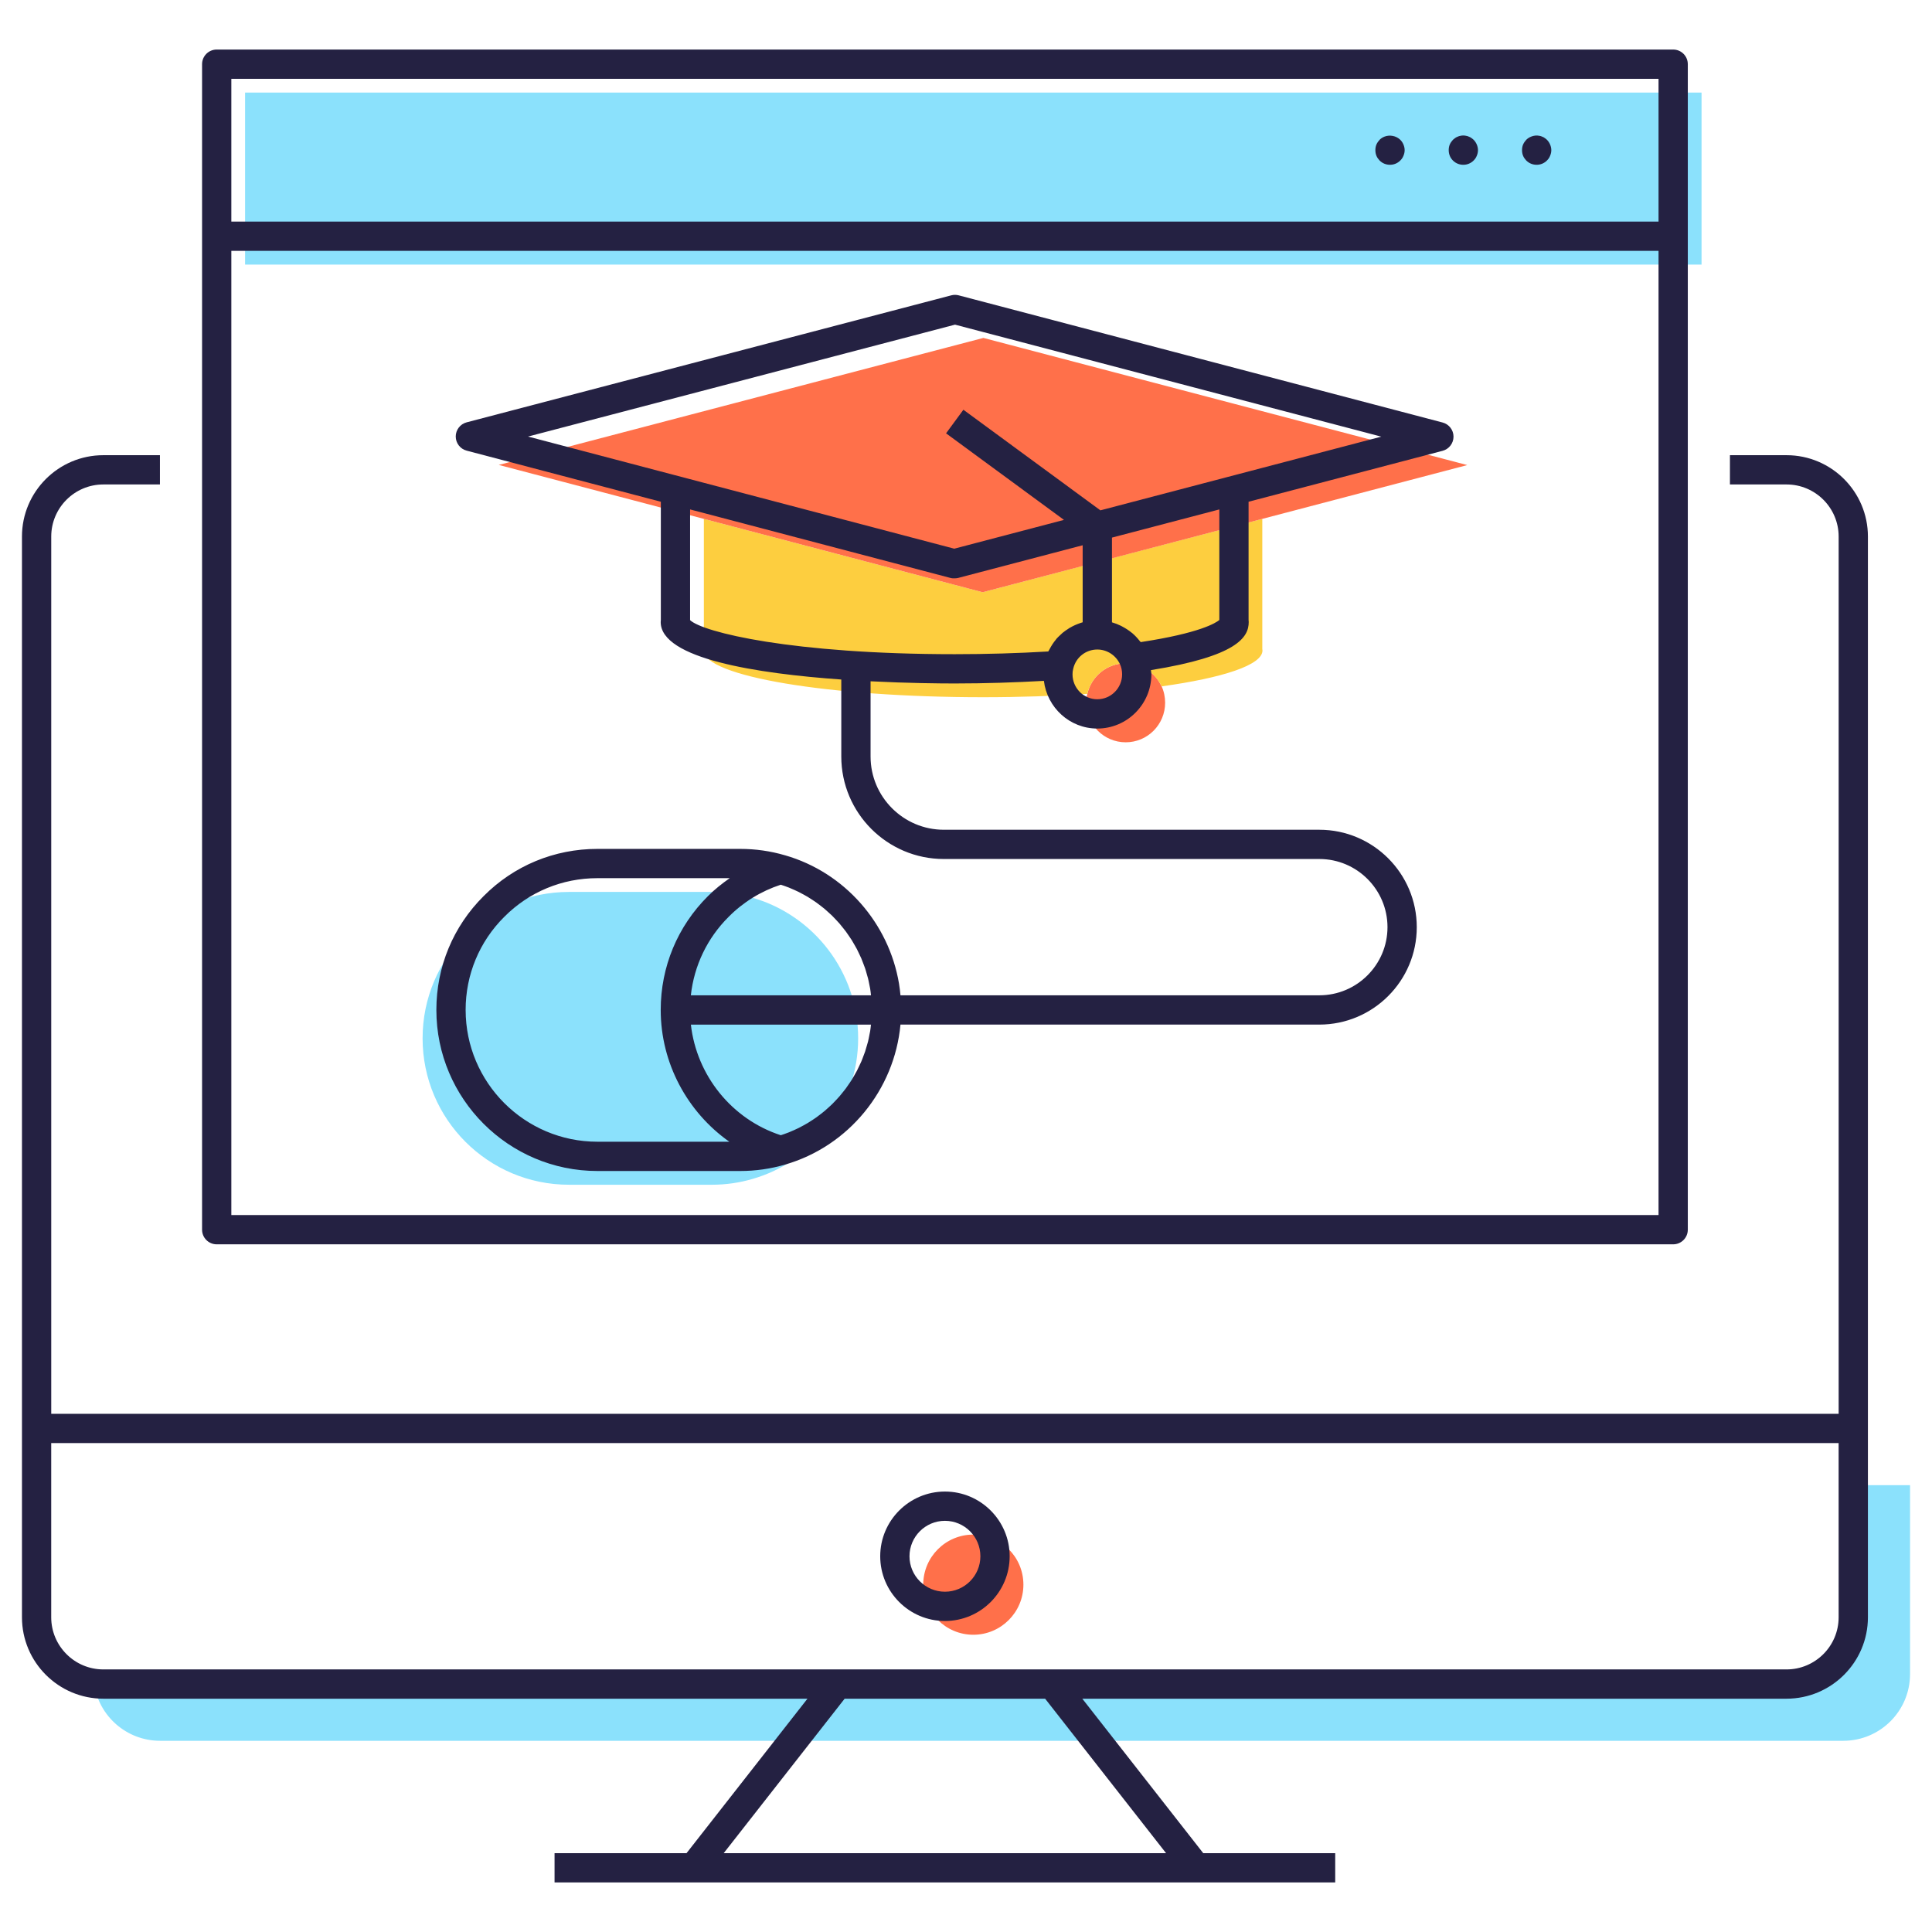
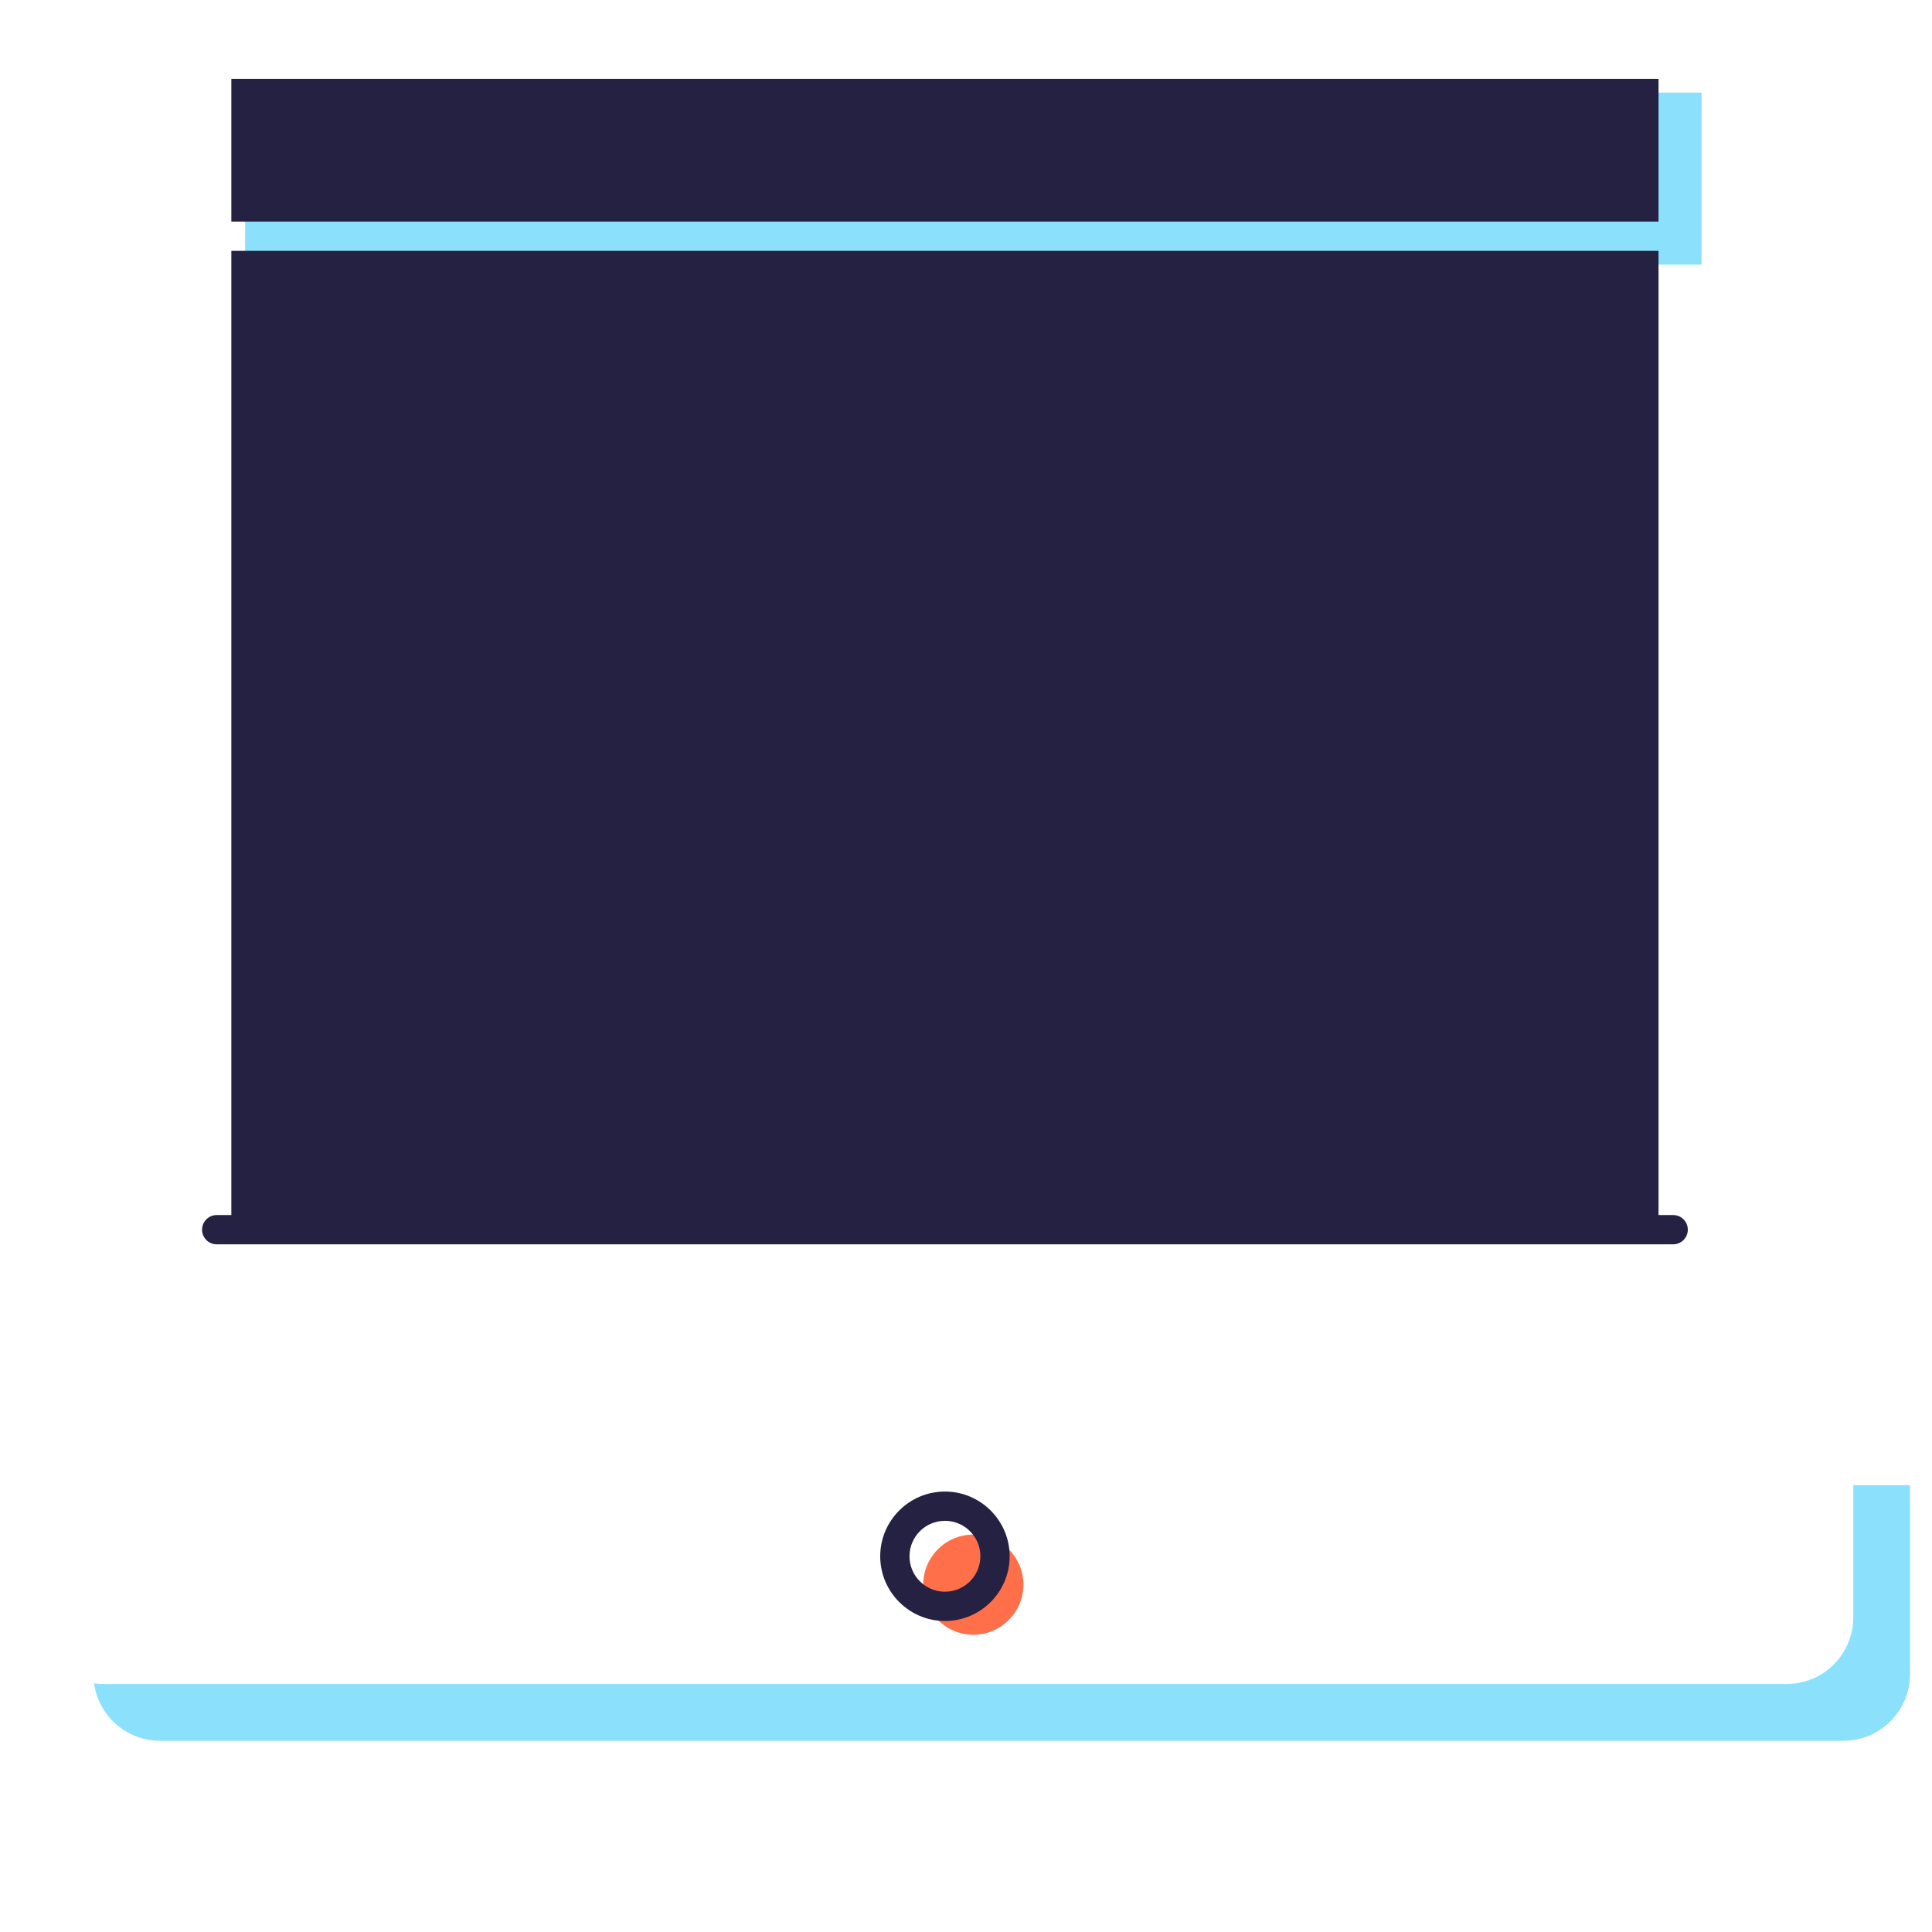
<svg xmlns="http://www.w3.org/2000/svg" id="Layer_1" height="512" viewBox="0 0 132 132" width="512">
  <g>
    <g>
      <g>
        <path d="m16.745 6.325h99.51v11.753h-99.51z" fill="#8be1fc" />
      </g>
      <g>
        <path d="m130.5 101.471v12.907c0 2.521-2.046 4.558-4.558 4.558h-115.006c-2.298 0-4.208-1.707-4.509-3.927.204.029.417.049.63.049h115.006c2.511 0 4.558-2.036 4.558-4.558v-9.028z" fill="#8be1fc" />
      </g>
      <g>
        <path d="m69.922 108.269c0 1.887-1.535 3.422-3.422 3.422-1.887 0-3.422-1.535-3.422-3.422 0-1.897 1.535-3.422 3.422-3.422 1.887 0 3.422 1.525 3.422 3.422z" fill="#ff704a" />
      </g>
      <g>
-         <path d="m58.632 70.942c0 4.553-3.049 8.406-7.215 9.606-.888.261-1.817.397-2.788.397h-9.753c-5.524 0-10.003-4.48-10.003-10.003 0-2.767 1.117-5.263 2.934-7.069 1.806-1.817 4.302-2.934 7.069-2.934h9.753c.971 0 1.9.136 2.788.397 4.166 1.201 7.215 5.054 7.215 9.606z" fill="#8be1fc" />
-       </g>
+         </g>
      <g>
        <path d="m79.605 48.012c0 1.493-1.201 2.704-2.694 2.704-1.493 0-2.694-1.211-2.694-2.704 0-.209.021-.407.073-.606.271-1.19 1.337-2.088 2.621-2.088 1.086 0 2.026.648 2.454 1.577.157.334.24.72.24 1.117z" fill="#ff704a" />
      </g>
      <g>
        <path d="m86.256 44.441c0 .992-2.684 1.869-6.892 2.454-.428-.929-1.368-1.577-2.454-1.577-1.284 0-2.349.898-2.621 2.088-2.203.146-4.605.23-7.121.23-10.525 0-19.088-1.43-19.088-3.195 0-.032 0-.052.01-.084v-8.907l19.046 5.012 9.773-2.569 9.335-2.443v8.907c.01.031.01.052.01.084z" fill="#fdce3f" />
      </g>
      <g>
-         <path d="m100.248 31.775-14.003 3.676-19.109 5.012-19.046-5.012-14.013-3.686 33.111-8.677z" fill="#ff704a" />
-       </g>
+         </g>
    </g>
    <g fill="#242142">
-       <path d="m7.062 116.06h48.106l-8.263 10.555h-9.016v2h9.503 34.331 9.503v-2h-9.016l-8.263-10.555h48.113c3.066 0 5.562-2.495 5.562-5.562v-12.902c0-0-0-.001-0-.001l0-.001v-60.936c0-3.064-2.493-5.558-5.558-5.558h-3.869v2h3.869c1.962 0 3.558 1.596 3.558 3.558v59.936h-122.121v-59.936c0-1.962 1.596-3.558 3.558-3.558h3.869v-2h-3.869c-3.064 0-5.558 2.493-5.558 5.558v60.936l0.0.001c0 0-0.0.001-0.0.001v12.902c0 3.067 2.495 5.562 5.562 5.562zm42.383 10.555 8.263-10.554h13.699l8.263 10.554zm76.176-16.117c0 1.965-1.598 3.562-3.562 3.562h-114.998c-1.964 0-3.562-1.598-3.562-3.562v-11.902h122.121z" />
      <path d="m64.561 110.751c2.438 0 4.422-1.983 4.422-4.422s-1.984-4.422-4.422-4.422-4.422 1.983-4.422 4.422 1.984 4.422 4.422 4.422zm0-6.844c1.335 0 2.422 1.087 2.422 2.422s-1.086 2.422-2.422 2.422-2.422-1.087-2.422-2.422 1.086-2.422 2.422-2.422z" />
-       <path d="m13.806 4.385v11.753 67.878c0 .553.448 1 1 1h99.51c.552 0 1-.447 1-1v-67.878-11.753c0-.553-.448-1-1-1h-99.51c-.552 0-1 .447-1 1zm99.51 78.631h-97.51v-65.878h97.51zm-97.51-77.631h97.51v9.753h-97.51z" />
+       <path d="m13.806 4.385v11.753 67.878c0 .553.448 1 1 1h99.51c.552 0 1-.447 1-1c0-.553-.448-1-1-1h-99.51c-.552 0-1 .447-1 1zm99.51 78.631h-97.51v-65.878h97.51zm-97.51-77.631h97.51v9.753h-97.51z" />
      <path d="m105.69 9.549c-.04-.04-.09-.08-.15-.12-.05-.04-.11-.07-.17-.09-.06-.03-.12-.05-.19-.06-.19-.04-.39-.021-.58.06-.12.05-.23.12-.32.21-.09.1-.17.21-.22.33-.05.12-.07.25-.07.38s.02.26.07.38c.05.13.13.23.22.33.19.19.44.29.71.29.26 0 .51-.1.7-.29.1-.1.17-.2.22-.33.05-.12.08-.24.08-.38 0-.13-.03-.26-.08-.38-.05-.12-.12-.23-.22-.33z" />
      <path d="m100.68 9.549c-.04-.04-.09-.08-.15-.12-.05-.04-.11-.07-.17-.09-.06-.03-.12-.05-.19-.06-.13-.03-.26-.03-.39 0-.06.01-.13.029-.19.06-.06.02-.11.05-.17.09-.05.04-.1.08-.15.12-.09.1-.17.21-.22.33s-.07.25-.07.38c0 .271.1.521.29.71.19.19.44.29.71.29.26 0 .51-.1.7-.29.1-.1.17-.2.22-.33.05-.12.08-.25.08-.38s-.03-.26-.08-.38c-.05-.12-.12-.23-.22-.33z" />
      <path d="m95.67 9.549c-.28-.27-.72-.36-1.09-.21-.12.05-.23.12-.32.21-.09.1-.17.21-.22.33-.05.12-.07.25-.07.38s.02.26.07.38c.05.13.13.23.22.33.19.19.44.29.71.29.26 0 .51-.1.7-.29.1-.1.17-.2.22-.33.05-.12.08-.24.08-.38 0-.13-.03-.26-.08-.38-.05-.12-.12-.23-.22-.33z" />
      <path d="m90.142 68.003h-28.619c-.025-.268-.056-.535-.1-.799-.689-4.116-3.699-7.59-7.783-8.767-.002-0-.004-.001-.006-.002-.003-.001-.006-0-.009-.001-.982-.288-2.01-.435-3.056-.435h-9.752c-2.946 0-5.708 1.146-7.774 3.226-2.082 2.07-3.229 4.833-3.229 7.778 0 6.067 4.936 11.003 11.003 11.003h9.752c1.05 0 2.083-.147 3.065-.436 4.352-1.255 7.478-5.109 7.889-9.567h28.619c3.67 0 6.656-2.986 6.656-6.656s-2.986-6.656-6.656-6.656h-25.658c-2.759 0-5.004-2.245-5.004-5.004v-5.139c2.57.13 4.752.149 5.749.149 2.077 0 4.112-.068 6.093-.178.223 1.83 1.765 3.258 3.649 3.258 2.037 0 3.694-1.662 3.694-3.704 0-.098-.023-.192-.031-.289 5.888-.946 6.682-2.242 6.682-3.283 0-.04-.004-.091-.01-.145v-8.076l13.256-3.479c.439-.115.746-.513.746-.967s-.306-.852-.746-.967l-33.059-8.688c-.167-.045-.341-.044-.508-.001l-33.111 8.677c-.44.115-.747.513-.747.968 0 .454.306.852.746.967l13.267 3.491v8.075c-.006.054-.01.104-.01.145 0 2.508 6.598 3.52 12.339 3.926v5.259c0 3.862 3.142 7.004 7.004 7.004h25.658c2.567 0 4.656 2.089 4.656 4.656s-2.089 4.656-4.656 4.656zm-30.747 2.735c-.028.142-.054.285-.089.425-.024.097-.056.192-.083.288-.038.134-.074.268-.118.4-.032.096-.071.19-.107.285-.048.127-.093.256-.147.381-.04.094-.086.185-.129.277-.057.123-.113.246-.176.366-.047.09-.099.176-.149.265-.066.117-.132.235-.203.349-.054.087-.114.17-.171.255-.075.111-.148.222-.228.329-.061.082-.126.161-.19.241-.083.104-.165.209-.253.31-.067.078-.139.151-.208.227-.091.098-.181.195-.276.289-.074.073-.152.142-.228.212-.097.089-.194.179-.296.264-.081.068-.164.132-.247.197-.103.081-.206.161-.313.238-.088.063-.179.122-.269.182-.107.071-.215.142-.326.208-.096.058-.194.111-.292.165-.111.061-.222.121-.335.178-.104.052-.21.099-.317.147-.112.05-.224.1-.339.146-.114.045-.229.087-.346.128-.071.025-.143.049-.215.072-3.35-1.09-5.75-4.084-6.142-7.557h12.304c-.017.152-.032.304-.057.454-.016.094-.039.187-.057.281zm-6.05-10.292c.083.027.166.054.248.083.101.036.202.072.301.111.127.05.25.105.374.161.096.044.193.087.287.133.122.06.24.125.359.19.091.05.182.1.271.153.116.07.23.144.342.219.086.057.172.113.255.172.11.078.216.161.322.244.081.063.162.125.24.191.103.087.202.178.3.269.075.069.151.137.224.208.095.094.186.192.277.29.07.075.141.149.208.226.087.1.169.205.251.309.064.081.13.16.191.243.079.107.152.218.227.328.058.085.117.169.172.257.07.112.134.229.2.344.051.09.105.179.153.271.061.117.116.238.172.359.044.094.091.187.132.283.052.123.098.25.145.376.036.097.076.192.109.29.044.13.079.262.116.394.028.098.06.194.085.293.035.14.061.282.089.424.019.094.042.186.057.281.025.15.04.302.057.455h-12.308c.223-2.029 1.117-3.905 2.585-5.365.996-1.005 2.222-1.758 3.559-2.192zm-21.532 8.557c0-2.409.938-4.668 2.643-6.364 1.692-1.702 3.951-2.64 6.36-2.64h9.041c-.526.369-1.032.768-1.486 1.226-2.082 2.07-3.229 4.833-3.229 7.778 0 3.638 1.82 6.981 4.687 9.003h-9.012c-4.964 0-9.003-4.039-9.003-9.003zm43.159-21.227c-.934 0-1.694-.765-1.694-1.704 0-.137.013-.248.048-.383.176-.772.853-1.312 1.646-1.312.661 0 1.267.391 1.548 1.002.095.203.146.442.146.692 0.0.939-.76 1.704-1.694 1.704zm8.335-5.414c-.242.201-1.332.894-5.369 1.508-.017-.023-.042-.04-.059-.063-.156-.199-.327-.386-.518-.548-.018-.015-.038-.027-.056-.042-.185-.151-.384-.28-.594-.392-.04-.021-.078-.045-.119-.065-.199-.098-.405-.179-.619-.24v-5.79l7.335-1.924v7.556zm-18.057-20.181 29.123 7.652-19.19 5.035-9.361-6.873-1.184 1.611 8.055 5.915-6.024 1.581-1.47.386-29.122-7.662zm-18.098 12.626 17.792 4.681c.113.03.228.032.343.022.055-.005.111-.007.165-.021l6.373-1.672 2.146-.563v5.262c-.052.015-.104.032-.155.049-.073.024-.144.052-.216.081-.105.042-.208.087-.308.138-.075.038-.147.077-.219.12-.087.052-.171.109-.254.169-.074.053-.148.104-.217.162-.068.057-.131.12-.195.183-.073.07-.148.137-.214.213-.023.026-.041.056-.063.083-.159.192-.295.402-.413.626-.03.057-.066.111-.094.17-2.067.123-4.215.186-6.396.186-11.121 0-17.207-1.5-18.078-2.326v-7.562z" />
    </g>
  </g>
</svg>